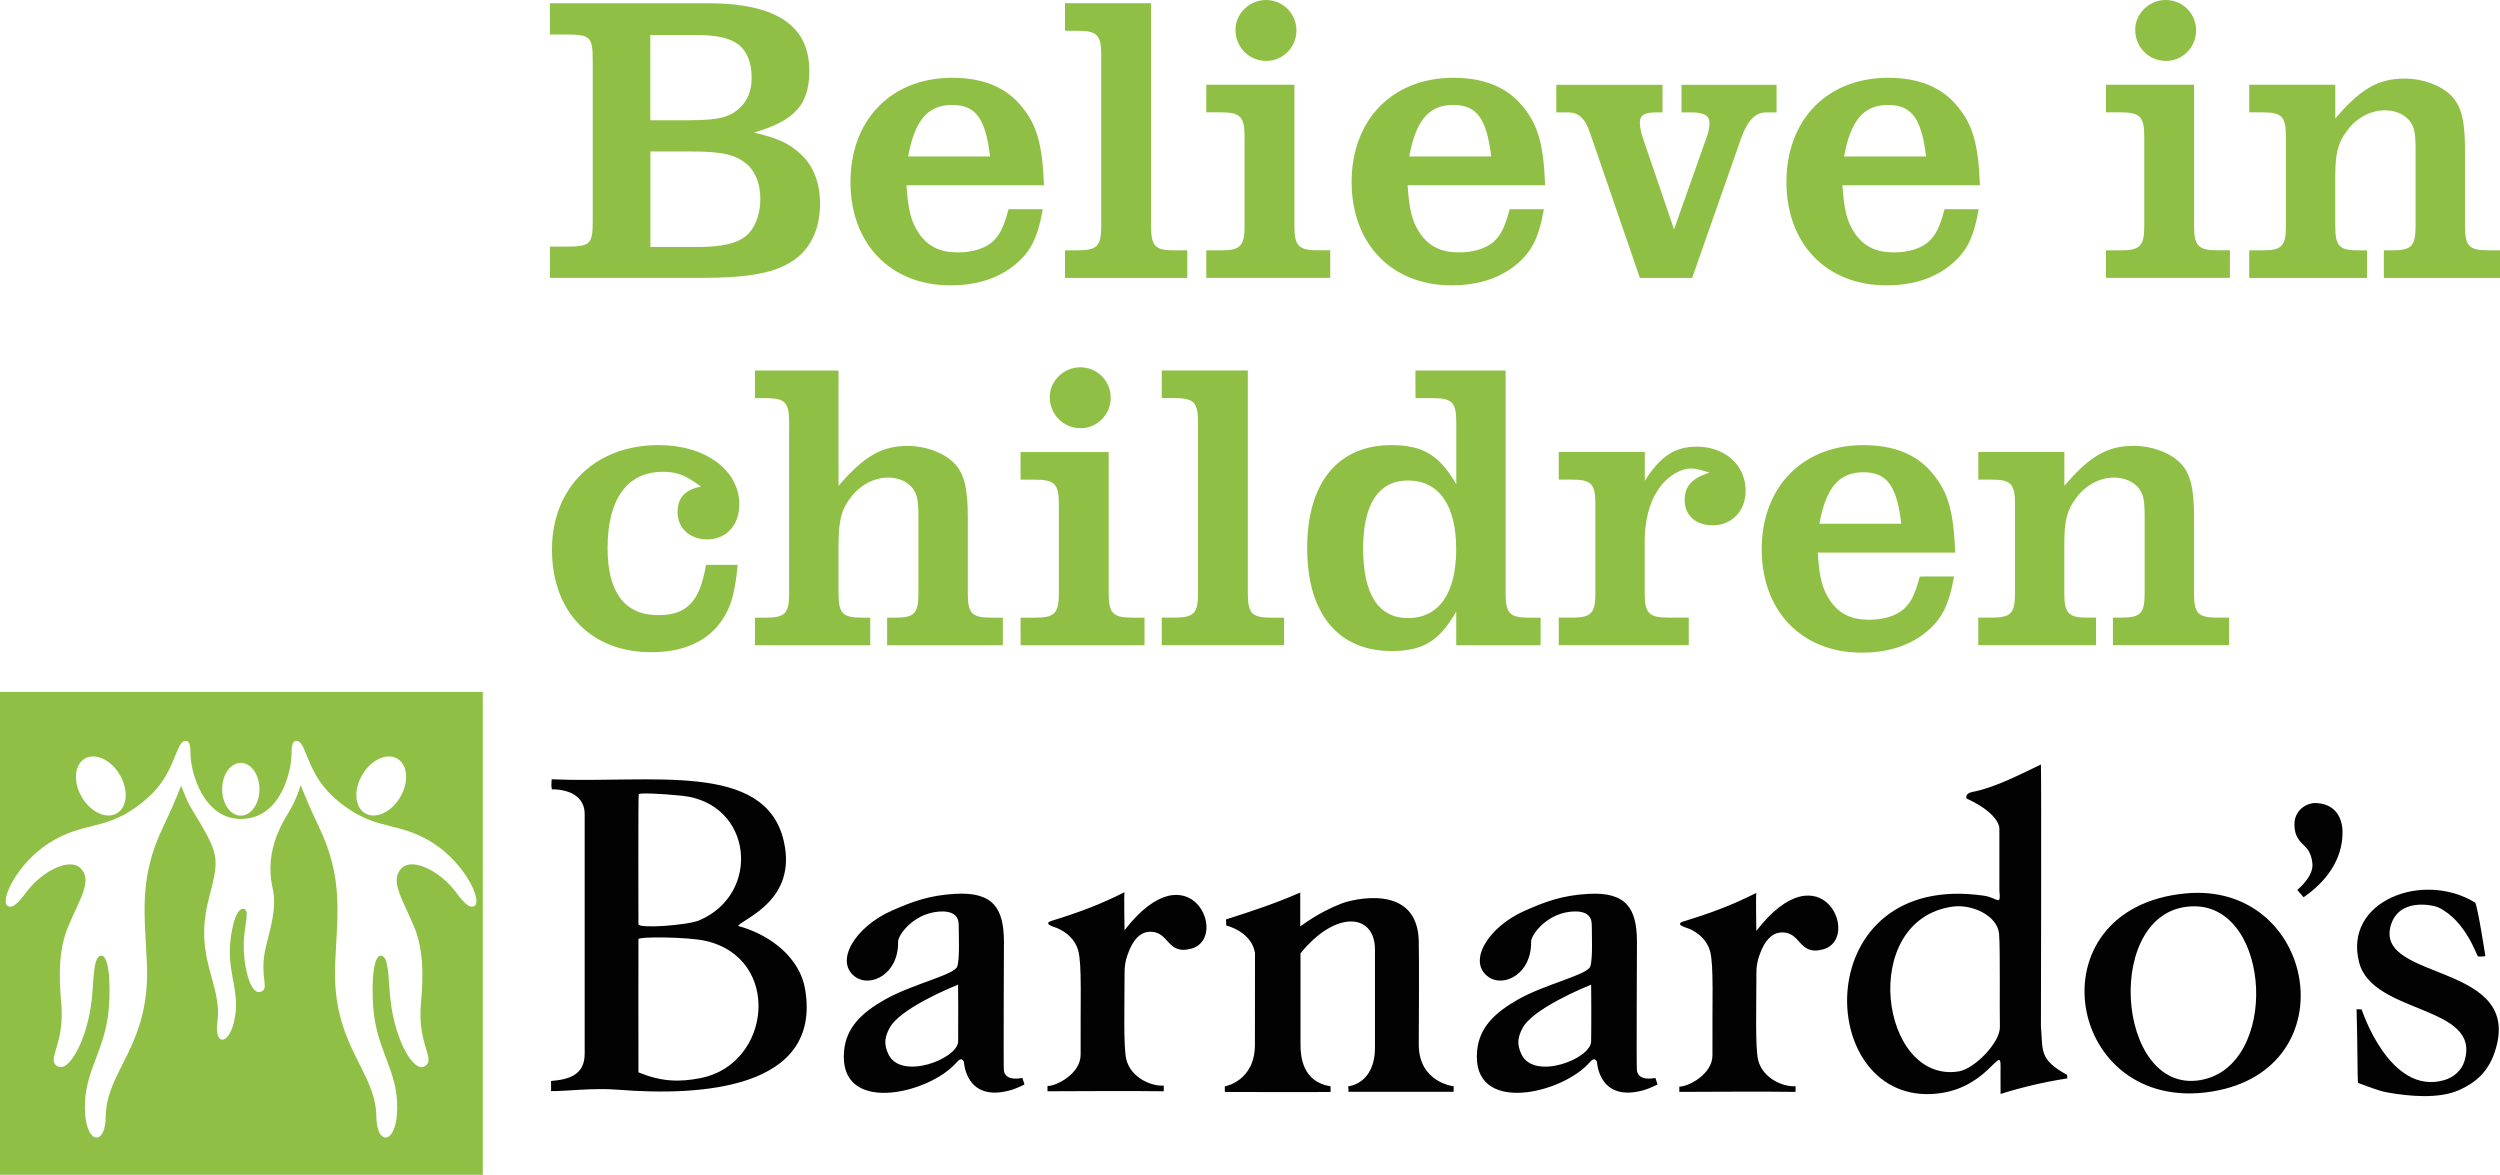
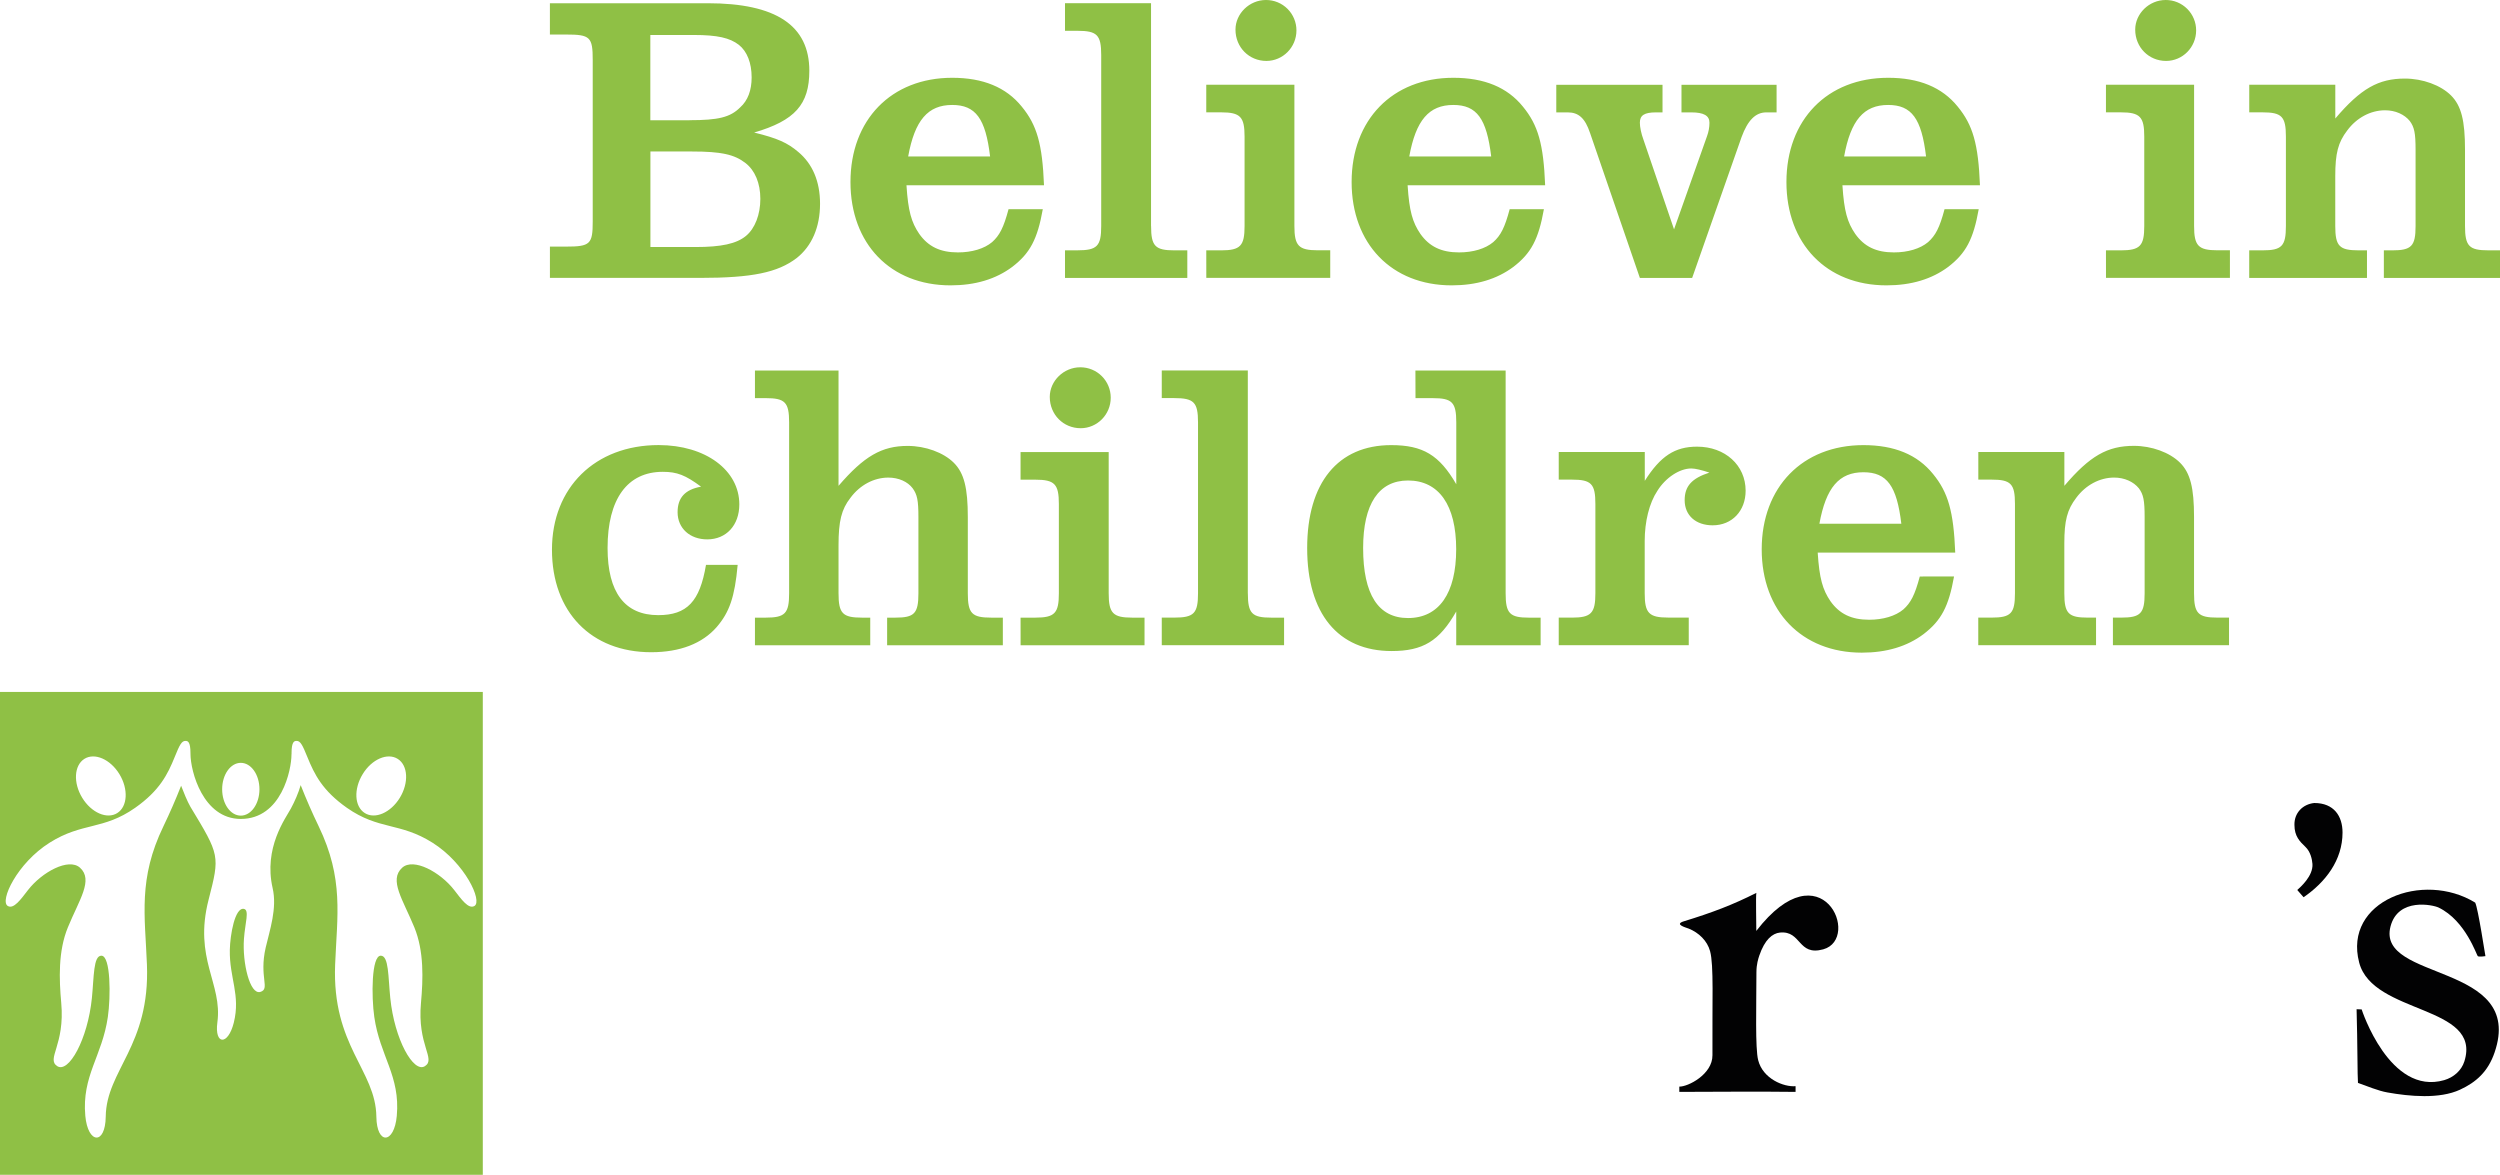
<svg xmlns="http://www.w3.org/2000/svg" width="283.025px" height="133.001px" viewBox="0 0 283.025 133.001">
  <title>barnardos-logo</title>
  <g id="Page-1" stroke="none" stroke-width="1" fill="none" fill-rule="evenodd">
    <g id="barnardos-logo" transform="translate(0, 0)" fill-rule="nonzero">
      <path d="M266.946,122.596 C266.88,121.872 266.902,118.129 266.789,114.254 C266.946,114.25 267.364,114.276 267.364,114.276 C267.364,114.276 270.519,124.071 276.709,122.282 C277.756,121.977 278.655,121.218 278.991,120.162 C281.011,113.744 268.625,114.896 267.081,108.966 C265.261,101.999 274.31,98.556 280.216,102.186 C280.552,102.846 281.356,108.238 281.376,108.246 C281.394,108.256 280.6,108.351 280.517,108.246 C280.404,108.246 279.161,104.233 276.077,102.745 C275.435,102.435 271.491,101.585 270.632,104.878 C268.992,111.144 285.91,108.918 282.411,119.15 C281.674,121.314 280.33,122.518 278.498,123.364 C276.168,124.446 272.765,124.119 270.292,123.678 C269.222,123.495 267.975,122.95 266.946,122.596" id="Path" fill="#020203" />
      <g id="Group" transform="translate(62.386, 86.547)" fill="#020203">
-         <path d="M185.021,14.598 C199.801,13.185 203.675,34.502 188.018,37.028 C171.493,39.698 167.458,16.282 185.021,14.598 M186.025,16.056 C175.625,16.056 177.042,37.421 186.74,35.728 C195.683,34.166 194.793,16.056 186.025,16.056 M64.921,14.456 C64.842,15.006 64.929,17.851 64.921,18.767 C72.315,9.19 76.861,19.649 72.49,20.848 C69.606,21.642 70.042,18.71 67.595,18.955 C66.735,19.038 65.876,19.749 65.261,21.559 C65.042,22.166 64.929,22.807 64.929,23.453 C64.921,27.388 64.789,32.039 65.126,33.396 C65.662,35.516 68.044,36.463 69.362,36.35 L69.362,36.996 C66.082,36.952 60.144,36.974 56.2,36.996 L56.2,36.398 C57.177,36.428 59.965,35.015 59.952,32.847 C59.917,26.791 60.113,22.655 59.682,21.067 C59.367,19.893 58.412,18.981 57.277,18.518 C57.007,18.409 55.572,18.038 56.697,17.69 C59.943,16.69 62.255,15.805 64.921,14.457 M21.164,18.274 C24.972,19.313 28.178,21.961 28.763,25.447 C30.66,36.734 16.993,37.576 7.604,36.821 C4.647,36.586 1.828,37.001 -1.42108547e-14,36.978 L-1.42108547e-14,35.831 C2.02,35.661 3.805,35.168 3.805,32.737 L3.805,5.608 C3.805,3.562 1.985,2.812 0.088,2.812 C0.009,2.445 0.035,2.048 0.066,1.677 C11.265,2.17 24.226,-0.434 26.341,8.654 C27.891,15.324 21.905,17.371 21.163,18.274 M9.89,34.854 C12.46,35.905 14.458,35.988 16.936,35.504 C24.972,33.907 26.141,21.917 17.481,19.967 C15.466,19.513 9.891,19.465 9.891,19.779 C9.891,19.775 9.877,33.226 9.891,34.853 M9.925,3.37 C9.855,3.366 9.89,18.082 9.89,18.082 C9.89,18.61 15.453,18.204 16.766,17.65 C23.846,14.653 22.847,4.378 14.824,3.54 C12.599,3.305 9.925,3.191 9.925,3.37 M53.35,35.484 C53.48,35.811 53.594,36.234 53.594,36.234 C53.594,36.234 52.691,36.684 52.094,36.854 C46.924,38.35 46.745,33.674 46.745,33.674 C46.697,33.647 46.54,32.997 45.929,33.708 C42.836,37.308 32.479,39.76 33.173,32.412 C33.422,29.777 35.158,28.102 37.819,26.601 C40.882,24.869 45.593,23.835 45.973,22.892 C46.291,22.102 46.147,18.992 46.147,18.128 C46.147,16.3 43.931,16.601 43.177,16.762 C40.725,17.286 39.277,19.385 39.289,20.052 C39.359,23.73 36.219,25.235 34.521,24.097 C31.961,22.377 34.425,18.372 38.574,16.549 C40.886,15.532 42.784,14.808 45.798,14.642 C50.061,14.406 51.269,16.3 51.269,20.096 C51.269,20.096 51.208,34.502 51.26,34.524 C51.256,34.528 51.169,35.907 53.35,35.484 M46.078,24.917 C45.349,25.227 39.46,27.627 38.308,29.856 C37.819,30.798 37.606,31.61 38.203,32.826 C39.643,35.794 46.056,33.333 46.086,31.343 C46.112,29.297 46.086,24.934 46.078,24.917 M125.019,35.484 C125.15,35.816 125.259,36.234 125.259,36.234 C125.259,36.234 124.356,36.684 123.759,36.854 C118.589,38.347 118.41,33.669 118.41,33.669 C118.366,33.643 118.21,32.993 117.594,33.704 C114.497,37.304 104.144,39.756 104.838,32.408 C105.083,29.773 106.828,28.102 109.484,26.597 C112.542,24.869 117.254,23.831 117.638,22.893 C117.956,22.099 117.817,18.997 117.817,18.128 C117.817,16.296 115.597,16.601 114.837,16.758 C112.39,17.286 110.941,19.385 110.95,20.053 C111.02,23.726 107.883,25.236 106.186,24.097 C103.626,22.382 106.09,18.373 110.243,16.553 C112.551,15.537 114.458,14.808 117.463,14.647 C121.726,14.411 122.934,16.3 122.934,20.097 C122.934,20.097 122.869,34.498 122.925,34.529 C122.93,34.533 122.834,35.903 125.019,35.484 M117.747,24.922 C117.018,25.232 111.129,27.631 109.973,29.856 C109.484,30.803 109.275,31.61 109.868,32.832 C111.308,35.799 117.716,33.338 117.747,31.348 C117.782,29.298 117.756,24.939 117.747,24.922" id="Shape" />
-         <path d="M168.667,0.001 C168.732,2.348 168.667,29.686 168.667,29.686 C168.911,32.439 168.44,33.382 171.625,35.14 L171.664,35.537 C169.101,35.931 166.572,36.521 164.099,37.3 C164.082,35.786 164.099,34.084 164.099,34.084 C164.099,31.663 162.494,37.025 156.259,37.309 C142.945,37.915 142.387,12.008 162.197,14.852 C163.79,15.084 164.143,16.139 163.964,14.276 L163.964,7.291 C163.964,7.291 164.139,5.646 160.243,3.849 C160.064,3.221 160.845,3.125 161.19,3.05 C163.554,2.557 166.486,1.048 168.667,0 M158.694,16.087 C147.936,17.575 150.475,36.196 159.374,34.743 C161.146,34.451 164.069,31.475 164.021,29.708 C163.973,27.85 164.073,20.795 163.929,19.172 C163.75,17.095 160.845,15.79 158.694,16.087 M84.735,14.533 L84.814,14.512 L84.814,18.325 C85.058,18.207 86.816,16.755 89.564,15.711 C90.664,15.297 98.063,13.347 98.233,19.974 C98.29,22.251 98.233,30.454 98.233,31.706 C98.233,36.008 102.185,36.431 102.185,36.431 C102.185,36.431 102.185,36.732 102.177,37.055 L90.263,37.055 C90.302,36.837 90.241,36.431 90.241,36.431 C90.241,36.431 93.273,36.221 93.273,32.033 L93.273,20.933 C93.268,16.868 88.853,16.423 84.844,21.383 L84.844,31.71 C84.844,33.059 85.054,35.925 88.251,36.436 L88.251,37.073 C86.044,37.112 77.951,37.073 76.281,37.073 C76.259,36.785 76.281,36.436 76.281,36.436 C76.281,36.436 79.683,35.868 79.683,31.723 C79.683,27.635 79.693,21.348 79.693,21.348 C79.3,18.883 76.412,18.228 76.429,18.22 C76.451,18.207 76.416,17.731 76.412,17.54 C79.182,16.654 81.852,15.79 84.735,14.533" id="Shape" />
        <path d="M136.45,14.536 C136.372,15.081 136.454,17.93 136.446,18.842 C143.845,9.265 148.386,19.723 144.023,20.927 C141.131,21.721 141.576,18.789 139.124,19.029 C138.264,19.117 137.405,19.823 136.786,21.629 C136.676,21.961 136.459,22.603 136.459,23.523 C136.454,27.454 136.315,32.114 136.655,33.467 C137.187,35.591 139.569,36.534 140.891,36.42 L140.891,37.066 C137.611,37.022 131.669,37.044 127.729,37.066 L127.729,36.468 C128.707,36.494 131.494,35.081 131.481,32.917 C131.441,26.857 131.647,22.72 131.211,21.132 C130.892,19.959 129.937,19.042 128.803,18.584 C128.528,18.471 127.101,18.109 128.223,17.76 C131.468,16.765 133.785,15.884 136.45,14.536" id="Path" />
      </g>
      <path d="M260.072,100.755 C260.387,100.472 261.892,99.18 261.792,97.805 C261.752,97.274 261.569,96.423 261.006,95.886 C260.365,95.271 259.754,94.678 259.754,93.395 C259.719,92.047 260.679,91.048 261.996,90.908 C264.234,90.908 265.198,92.4 265.198,94.25 C265.198,97.378 263.275,99.87 260.788,101.576 L260.072,100.756 L260.072,100.755 Z" id="Path" fill="#020203" />
      <path d="M27.261,92.338 C28.426,92.338 29.373,91.003 29.373,89.35 C29.373,87.696 28.426,86.361 27.261,86.361 C26.091,86.361 25.15,87.701 25.15,89.35 C25.15,91.003 26.092,92.338 27.261,92.338 Z M48.961,95.401 C45.261,93.071 42.901,93.991 39.28,91.457 C36.505,89.507 35.598,87.679 34.786,85.676 C34.236,84.306 33.992,83.878 33.586,83.878 C33.329,83.878 33.006,83.926 33.006,85.27 C33.006,85.275 33.011,85.288 33.011,85.3 C33.007,85.344 32.998,85.38 32.998,85.432 C32.998,87.102 31.89,92.713 27.252,92.713 C22.99,92.705 21.564,87.338 21.564,85.331 L21.564,85.271 C21.564,83.926 21.245,83.878 20.988,83.878 C20.578,83.878 20.338,84.302 19.788,85.676 C18.981,87.674 18.069,89.506 15.295,91.456 C11.678,93.996 9.314,93.071 5.619,95.401 C1.937,97.718 -0.071,102.007 0.881,102.565 C1.557,102.962 2.364,101.802 3.162,100.772 C4.746,98.726 7.778,97.076 9.061,98.237 C10.588,99.624 8.978,101.837 7.686,104.982 C6.57,107.687 6.692,110.872 6.932,113.525 C7.372,118.325 5.212,119.865 6.478,120.698 C7.774,121.535 9.928,117.683 10.404,112.984 C10.644,110.58 10.561,108.194 11.477,108.194 C12.542,108.194 12.542,112.831 12.21,115.126 C11.57,119.572 9.248,121.788 9.658,126.326 C9.951,129.524 11.931,129.65 11.97,126.417 C12.036,121.138 17.005,118.433 16.634,109.184 C16.416,103.656 15.622,99.489 18.506,93.534 C19.227,92.032 19.894,90.504 20.504,88.953 C20.734,89.568 21.228,90.781 21.551,91.326 C24.884,96.836 24.901,96.854 23.618,101.841 C21.886,108.564 25.211,111.331 24.608,115.746 C24.264,118.316 25.813,118.39 26.468,115.776 C27.252,112.622 25.957,110.728 26.018,107.53 C26.053,105.868 26.585,102.687 27.618,102.897 C28.26,103.027 27.745,104.494 27.618,106.287 C27.423,109.005 28.291,112.647 29.473,112.295 C30.625,111.95 29.307,110.641 30.079,107.273 C30.537,105.296 31.392,102.836 30.865,100.545 C29.818,95.977 32.339,92.635 32.932,91.531 C33.364,90.728 33.792,89.764 34.04,88.883 C34.66,90.458 35.338,92.009 36.073,93.533 C38.948,99.493 38.163,103.656 37.941,109.183 C37.57,118.429 42.539,121.133 42.608,126.417 C42.648,129.65 44.633,129.524 44.921,126.326 C45.331,121.788 43.01,119.572 42.373,115.126 C42.041,112.831 42.041,108.193 43.106,108.193 C44.026,108.193 43.939,110.58 44.183,112.983 C44.659,117.678 46.814,121.531 48.11,120.698 C49.38,119.868 47.215,118.328 47.66,113.525 C47.9,110.872 48.018,107.692 46.906,104.982 C45.614,101.836 44.005,99.629 45.527,98.237 C46.805,97.072 49.846,98.726 51.43,100.772 C52.228,101.802 53.03,102.962 53.711,102.565 C54.649,102.007 52.642,97.718 48.961,95.401 L48.961,95.401 Z M41.291,92.041 C42.451,92.783 44.231,92.007 45.265,90.318 C46.299,88.625 46.195,86.653 45.03,85.916 C43.87,85.179 42.085,85.951 41.06,87.639 C40.022,89.337 40.126,91.304 41.291,92.042 L41.291,92.041 Z M13.284,92.041 C14.444,91.304 14.553,89.332 13.519,87.639 C12.485,85.946 10.705,85.179 9.545,85.916 C8.385,86.658 8.275,88.626 9.309,90.318 C10.339,92.011 12.119,92.783 13.284,92.042 L13.284,92.041 Z M54.658,133.001 L-1.42108547e-14,133.001 L-1.42108547e-14,78.337 L54.658,78.337 L54.658,133.001 Z" id="Shape" fill="#8FC045" />
      <g id="Group" transform="translate(62.255, 0)" fill="#8FC045">
        <path d="M16.505,27.966 C19.396,27.966 21.12,27.596 22.193,26.71 C23.218,25.868 23.824,24.284 23.824,22.513 C23.824,20.741 23.218,19.297 22.144,18.459 C20.884,17.482 19.392,17.151 16.085,17.151 L11.378,17.151 L11.378,27.966 L16.504,27.966 L16.505,27.966 Z M15.802,13.608 C19.065,13.608 20.417,13.281 21.534,12.164 C22.42,11.374 22.838,10.209 22.838,8.761 C22.838,7.129 22.328,5.824 21.394,5.078 C20.369,4.288 18.974,3.961 16.312,3.961 L11.369,3.961 L11.369,13.612 L15.802,13.612 L15.802,13.608 L15.802,13.608 Z M0.001,27.918 L1.82,27.918 C4.568,27.918 4.847,27.639 4.847,25.074 L4.847,6.797 C4.847,4.188 4.568,3.909 1.82,3.909 L-1.42108547e-14,3.909 L-1.42108547e-14,0.366 L17.856,0.366 C25.596,0.366 29.369,2.884 29.369,8.01 C29.369,11.832 27.738,13.651 23.122,15.004 C25.779,15.654 26.9,16.169 28.108,17.194 C29.74,18.547 30.582,20.554 30.582,23.067 C30.582,25.724 29.648,27.87 27.925,29.223 C25.779,30.855 22.891,31.461 16.971,31.461 L0.001,31.461 L0.001,27.918 L0.001,27.918 Z M49.833,17.711 C49.323,13.422 48.202,11.882 45.545,11.882 C42.797,11.882 41.305,13.606 40.559,17.712 L49.833,17.712 L49.833,17.711 Z M55.801,23.68 C55.195,27.083 54.357,28.667 52.351,30.207 C50.488,31.603 48.154,32.305 45.357,32.305 C38.552,32.305 34.027,27.598 34.027,20.604 C34.027,13.566 38.643,8.806 45.541,8.806 C49.039,8.806 51.648,9.88 53.419,12.07 C55.143,14.168 55.749,16.31 55.937,20.975 L40.367,20.975 C40.554,23.911 40.925,25.172 41.811,26.476 C42.836,27.921 44.188,28.575 46.191,28.575 C47.774,28.575 49.175,28.156 50.061,27.41 C50.898,26.664 51.365,25.778 51.923,23.68 L55.801,23.68 L55.801,23.68 Z M68.059,25.59 C68.059,27.876 68.526,28.343 70.716,28.343 L72.16,28.343 L72.16,31.463 L58.313,31.463 L58.313,28.339 L59.713,28.339 C61.951,28.339 62.413,27.872 62.413,25.585 L62.413,6.235 C62.413,3.949 61.947,3.487 59.713,3.487 L58.313,3.487 L58.313,0.363 L68.054,0.363 L68.054,25.59 L68.059,25.59 Z M84.515,3.446 C84.515,5.357 82.975,6.898 81.112,6.898 C79.154,6.898 77.614,5.358 77.614,3.355 C77.614,1.535 79.197,3.67510251e-05 81.064,3.67510251e-05 C81.98,-0.004 82.859,0.357 83.507,1.004 C84.155,1.651 84.518,2.53 84.515,3.446 Z M74.307,28.343 L75.987,28.343 C78.177,28.343 78.643,27.833 78.643,25.59 L78.643,15.471 C78.643,13.233 78.176,12.718 75.986,12.718 L74.306,12.718 L74.306,9.593 L84.284,9.593 L84.284,25.583 C84.284,27.821 84.751,28.336 86.941,28.336 L88.341,28.336 L88.341,31.46 L74.311,31.46 C74.307,31.464 74.307,28.34 74.307,28.34 L74.307,28.343 Z M106.563,17.711 C106.049,13.422 104.932,11.882 102.275,11.882 C99.522,11.882 98.035,13.606 97.289,17.712 L106.563,17.712 L106.563,17.711 Z M112.531,23.68 C111.925,27.083 111.087,28.667 109.085,30.207 C107.218,31.603 104.888,32.305 102.092,32.305 C95.286,32.305 90.762,27.598 90.762,20.604 C90.762,13.566 95.378,8.806 102.275,8.806 C105.774,8.806 108.382,9.88 110.154,12.07 C111.877,14.168 112.484,16.31 112.671,20.975 L97.101,20.975 C97.289,23.911 97.659,25.172 98.545,26.476 C99.57,27.921 100.923,28.575 102.925,28.575 C104.509,28.575 105.909,28.156 106.795,27.41 C107.637,26.664 108.099,25.778 108.657,23.68 L112.531,23.68 L112.531,23.68 Z M117.753,15.053 C117.195,13.373 116.449,12.723 115.236,12.723 L113.932,12.723 L113.932,9.6 L125.959,9.6 L125.959,12.723 L125.213,12.723 C123.909,12.723 123.394,13.051 123.394,13.888 C123.394,14.355 123.534,15.101 123.813,15.848 L127.263,25.965 L130.993,15.428 C131.177,14.935 131.272,14.414 131.273,13.888 C131.273,13.094 130.623,12.723 129.223,12.723 L128.106,12.723 L128.106,9.6 L138.872,9.6 L138.872,12.723 L137.703,12.723 C136.495,12.723 135.609,13.609 134.907,15.52 L129.314,31.462 L123.394,31.462 L117.754,15.053 L117.753,15.053 Z M155.793,17.711 C155.283,13.422 154.161,11.882 151.504,11.882 C148.752,11.882 147.26,13.606 146.518,17.712 L155.793,17.712 L155.793,17.711 Z M161.756,23.68 C161.15,27.083 160.312,28.667 158.31,30.207 C156.447,31.603 154.113,32.305 151.317,32.305 C144.511,32.305 139.987,27.598 139.987,20.604 C139.987,13.566 144.603,8.806 151.504,8.806 C154.999,8.806 157.608,9.88 159.379,12.07 C161.102,14.168 161.709,16.31 161.896,20.975 L146.326,20.975 C146.514,23.911 146.884,25.172 147.774,26.476 C148.8,27.921 150.152,28.575 152.154,28.575 C153.738,28.575 155.138,28.156 156.024,27.41 C156.862,26.664 157.333,25.778 157.887,23.68 L161.757,23.68 L161.756,23.68 Z M186.369,3.446 C186.369,5.357 184.833,6.898 182.966,6.898 C181.012,6.898 179.472,5.358 179.472,3.355 C179.472,1.535 181.055,4.11981233e-05 182.922,4.11981233e-05 C183.837,-0.004 184.716,0.358 185.363,1.005 C186.011,1.652 186.373,2.531 186.369,3.446 L186.369,3.446 Z M176.161,28.343 L177.841,28.343 C180.031,28.343 180.497,27.833 180.497,25.59 L180.497,15.471 C180.497,13.233 180.03,12.718 177.84,12.718 L176.16,12.718 L176.16,9.593 L186.138,9.593 L186.138,25.583 C186.138,27.821 186.604,28.336 188.794,28.336 L190.194,28.336 L190.194,31.46 L176.164,31.46 C176.161,31.464 176.161,28.34 176.161,28.34 L176.161,28.343 Z M192.383,28.342 L193.875,28.342 C196.065,28.342 196.532,27.875 196.532,25.589 L196.532,15.471 C196.532,13.185 196.065,12.718 193.875,12.718 L192.383,12.718 L192.383,9.593 L202.125,9.593 L202.125,13.415 C205.017,10.012 207.019,8.895 210.003,8.895 C212.01,8.895 214.06,9.641 215.225,10.805 C216.39,11.971 216.809,13.65 216.809,16.958 L216.809,25.588 C216.809,27.874 217.276,28.341 219.466,28.341 L220.77,28.341 L220.77,31.464 L207.621,31.464 L207.621,28.343 L208.555,28.343 C210.745,28.343 211.212,27.876 211.212,25.59 L211.212,16.963 C211.212,15.052 211.072,14.402 210.557,13.699 C209.951,12.953 208.926,12.486 207.761,12.486 C206.129,12.486 204.546,13.324 203.473,14.773 C202.443,16.125 202.12,17.333 202.12,19.947 L202.12,25.589 C202.12,27.875 202.587,28.342 204.777,28.342 L205.711,28.342 L205.711,31.465 L192.379,31.465 L192.379,28.343 L192.383,28.343 L192.383,28.342 Z M21.255,63.956 C20.929,67.59 20.322,69.318 18.878,70.993 C17.247,72.856 14.729,73.838 11.466,73.838 C4.661,73.838 0.233,69.27 0.233,62.228 C0.233,55.186 5.127,50.387 12.308,50.387 C17.622,50.387 21.443,53.232 21.443,57.101 C21.443,59.479 19.951,61.063 17.809,61.063 C15.851,61.063 14.455,59.807 14.455,57.987 C14.455,56.351 15.292,55.422 17.111,55.095 C15.341,53.79 14.407,53.415 12.775,53.415 C8.765,53.415 6.528,56.491 6.528,62.04 C6.528,67.075 8.487,69.64 12.26,69.64 C15.523,69.64 16.972,68.1 17.67,63.951 L21.256,63.951 L21.256,63.956 L21.255,63.956 Z M23.213,41.948 L32.675,41.948 L32.675,55.002 C35.567,51.642 37.57,50.482 40.505,50.482 C42.508,50.482 44.563,51.228 45.728,52.392 C46.893,53.558 47.311,55.238 47.311,58.545 L47.311,67.17 C47.311,69.457 47.778,69.923 49.968,69.923 L51.277,69.923 L51.277,73.047 L38.177,73.047 L38.177,69.923 L39.11,69.923 C41.256,69.923 41.719,69.457 41.719,67.17 L41.719,58.545 C41.719,56.634 41.579,55.984 41.069,55.281 C40.51,54.535 39.485,54.068 38.316,54.068 C36.684,54.068 35.101,54.906 34.027,56.355 C33.002,57.659 32.675,59.012 32.675,61.717 L32.675,67.17 C32.675,69.457 33.142,69.923 35.332,69.923 L36.265,69.923 L36.265,73.047 L23.213,73.047 L23.213,69.923 L24.426,69.923 C26.616,69.923 27.082,69.457 27.082,67.17 L27.082,47.82 C27.082,45.534 26.616,45.072 24.426,45.072 L23.213,45.072 L23.213,41.948 L23.213,41.948 Z M63.491,45.028 C63.491,46.938 61.951,48.478 60.088,48.478 C58.13,48.478 56.59,46.938 56.59,44.936 C56.59,43.116 58.173,41.581 60.04,41.581 C60.956,41.577 61.836,41.938 62.484,42.586 C63.132,43.233 63.494,44.112 63.491,45.028 L63.491,45.028 Z M53.283,69.923 L54.963,69.923 C57.153,69.923 57.619,69.413 57.619,67.17 L57.619,57.057 C57.619,54.818 57.152,54.304 54.962,54.304 L53.282,54.304 L53.282,51.18 L63.26,51.18 L63.26,67.17 C63.26,69.408 63.727,69.923 65.917,69.923 L67.317,69.923 L67.317,73.047 L53.287,73.047 C53.283,73.047 53.283,69.923 53.283,69.923 L53.283,69.923 Z M79.014,67.171 C79.014,69.457 79.481,69.924 81.671,69.924 L83.115,69.924 L83.115,73.044 L69.268,73.044 L69.268,69.92 L70.668,69.92 C72.906,69.92 73.373,69.453 73.373,67.167 L73.373,47.817 C73.373,45.531 72.906,45.068 70.668,45.068 L69.268,45.068 L69.268,41.944 L79.01,41.944 L79.01,67.171 L79.014,67.171 L79.014,67.171 Z M92.065,62.041 C92.065,67.307 93.788,69.969 97.147,69.969 C100.646,69.969 102.6,67.172 102.6,62.181 C102.6,57.19 100.642,54.397 97.147,54.397 C93.837,54.397 92.065,57.054 92.065,62.041 Z M97.985,41.95 L108.198,41.95 L108.198,67.172 C108.198,69.458 108.664,69.925 110.854,69.925 L112.159,69.925 L112.159,73.049 L102.605,73.049 L102.605,69.227 C100.694,72.587 98.827,73.704 95.285,73.704 C89.225,73.704 85.73,69.463 85.73,62.05 C85.73,54.637 89.23,50.392 95.24,50.392 C98.831,50.392 100.694,51.513 102.61,54.821 L102.61,47.827 C102.61,45.54 102.142,45.074 99.952,45.074 L97.994,45.074 C97.984,45.074 97.984,41.95 97.984,41.95 L97.985,41.95 Z M128.941,73.046 L114.209,73.046 L114.209,69.922 L115.701,69.922 C117.891,69.922 118.358,69.407 118.358,67.169 L118.358,57.051 C118.358,54.765 117.891,54.298 115.701,54.298 L114.209,54.298 L114.209,51.173 L123.951,51.173 L123.951,54.436 C125.721,51.64 127.353,50.566 129.871,50.566 C133.038,50.566 135.367,52.666 135.367,55.553 C135.367,57.84 133.827,59.471 131.637,59.471 C129.727,59.471 128.466,58.35 128.466,56.627 C128.466,55.043 129.26,54.157 131.262,53.503 C130.42,53.223 129.679,53.036 129.212,53.036 C127.903,53.036 126.319,54.061 125.386,55.553 C124.452,56.953 123.942,59.053 123.942,61.243 L123.942,67.163 C123.942,69.401 124.409,69.916 126.599,69.916 L128.929,69.916 L128.929,73.045 L128.941,73.045 L128.941,73.046 Z M152.995,59.293 C152.484,55.003 151.363,53.463 148.705,53.463 C145.953,53.463 144.465,55.187 143.719,59.293 L152.994,59.293 L152.995,59.293 Z M158.962,65.261 C158.356,68.664 157.518,70.248 155.512,71.788 C153.649,73.188 151.315,73.887 148.518,73.887 C141.713,73.887 137.188,69.179 137.188,62.185 C137.188,55.148 141.804,50.392 148.701,50.392 C152.201,50.392 154.809,51.465 156.581,53.656 C158.303,55.754 158.91,57.901 159.097,62.56 L143.527,62.56 C143.715,65.497 144.086,66.758 144.971,68.062 C145.997,69.506 147.349,70.161 149.351,70.161 C150.935,70.161 152.335,69.741 153.221,68.996 C154.059,68.25 154.525,67.364 155.084,65.266 C155.088,65.261 158.962,65.261 158.962,65.261 Z M161.71,69.92 L163.202,69.92 C165.392,69.92 165.859,69.454 165.859,67.167 L165.859,57.05 C165.859,54.763 165.392,54.297 163.202,54.297 L161.71,54.297 L161.71,51.173 L171.452,51.173 L171.452,54.999 C174.344,51.596 176.346,50.475 179.33,50.475 C181.333,50.475 183.383,51.221 184.548,52.385 C185.713,53.55 186.132,55.23 186.132,58.542 L186.132,67.167 C186.132,69.454 186.598,69.92 188.788,69.92 L190.093,69.92 L190.093,73.044 L176.948,73.044 L176.948,69.92 L177.882,69.92 C180.072,69.92 180.539,69.454 180.539,67.167 L180.539,58.543 C180.539,56.632 180.399,55.977 179.884,55.279 C179.278,54.533 178.253,54.066 177.088,54.066 C175.456,54.066 173.873,54.908 172.8,56.352 C171.77,57.705 171.447,58.918 171.447,61.527 L171.447,67.168 C171.447,69.455 171.914,69.921 174.104,69.921 L175.038,69.921 L175.038,73.045 L161.705,73.045 L161.705,69.921 L161.709,69.921 L161.71,69.92 Z" id="Shape" />
      </g>
    </g>
  </g>
</svg>